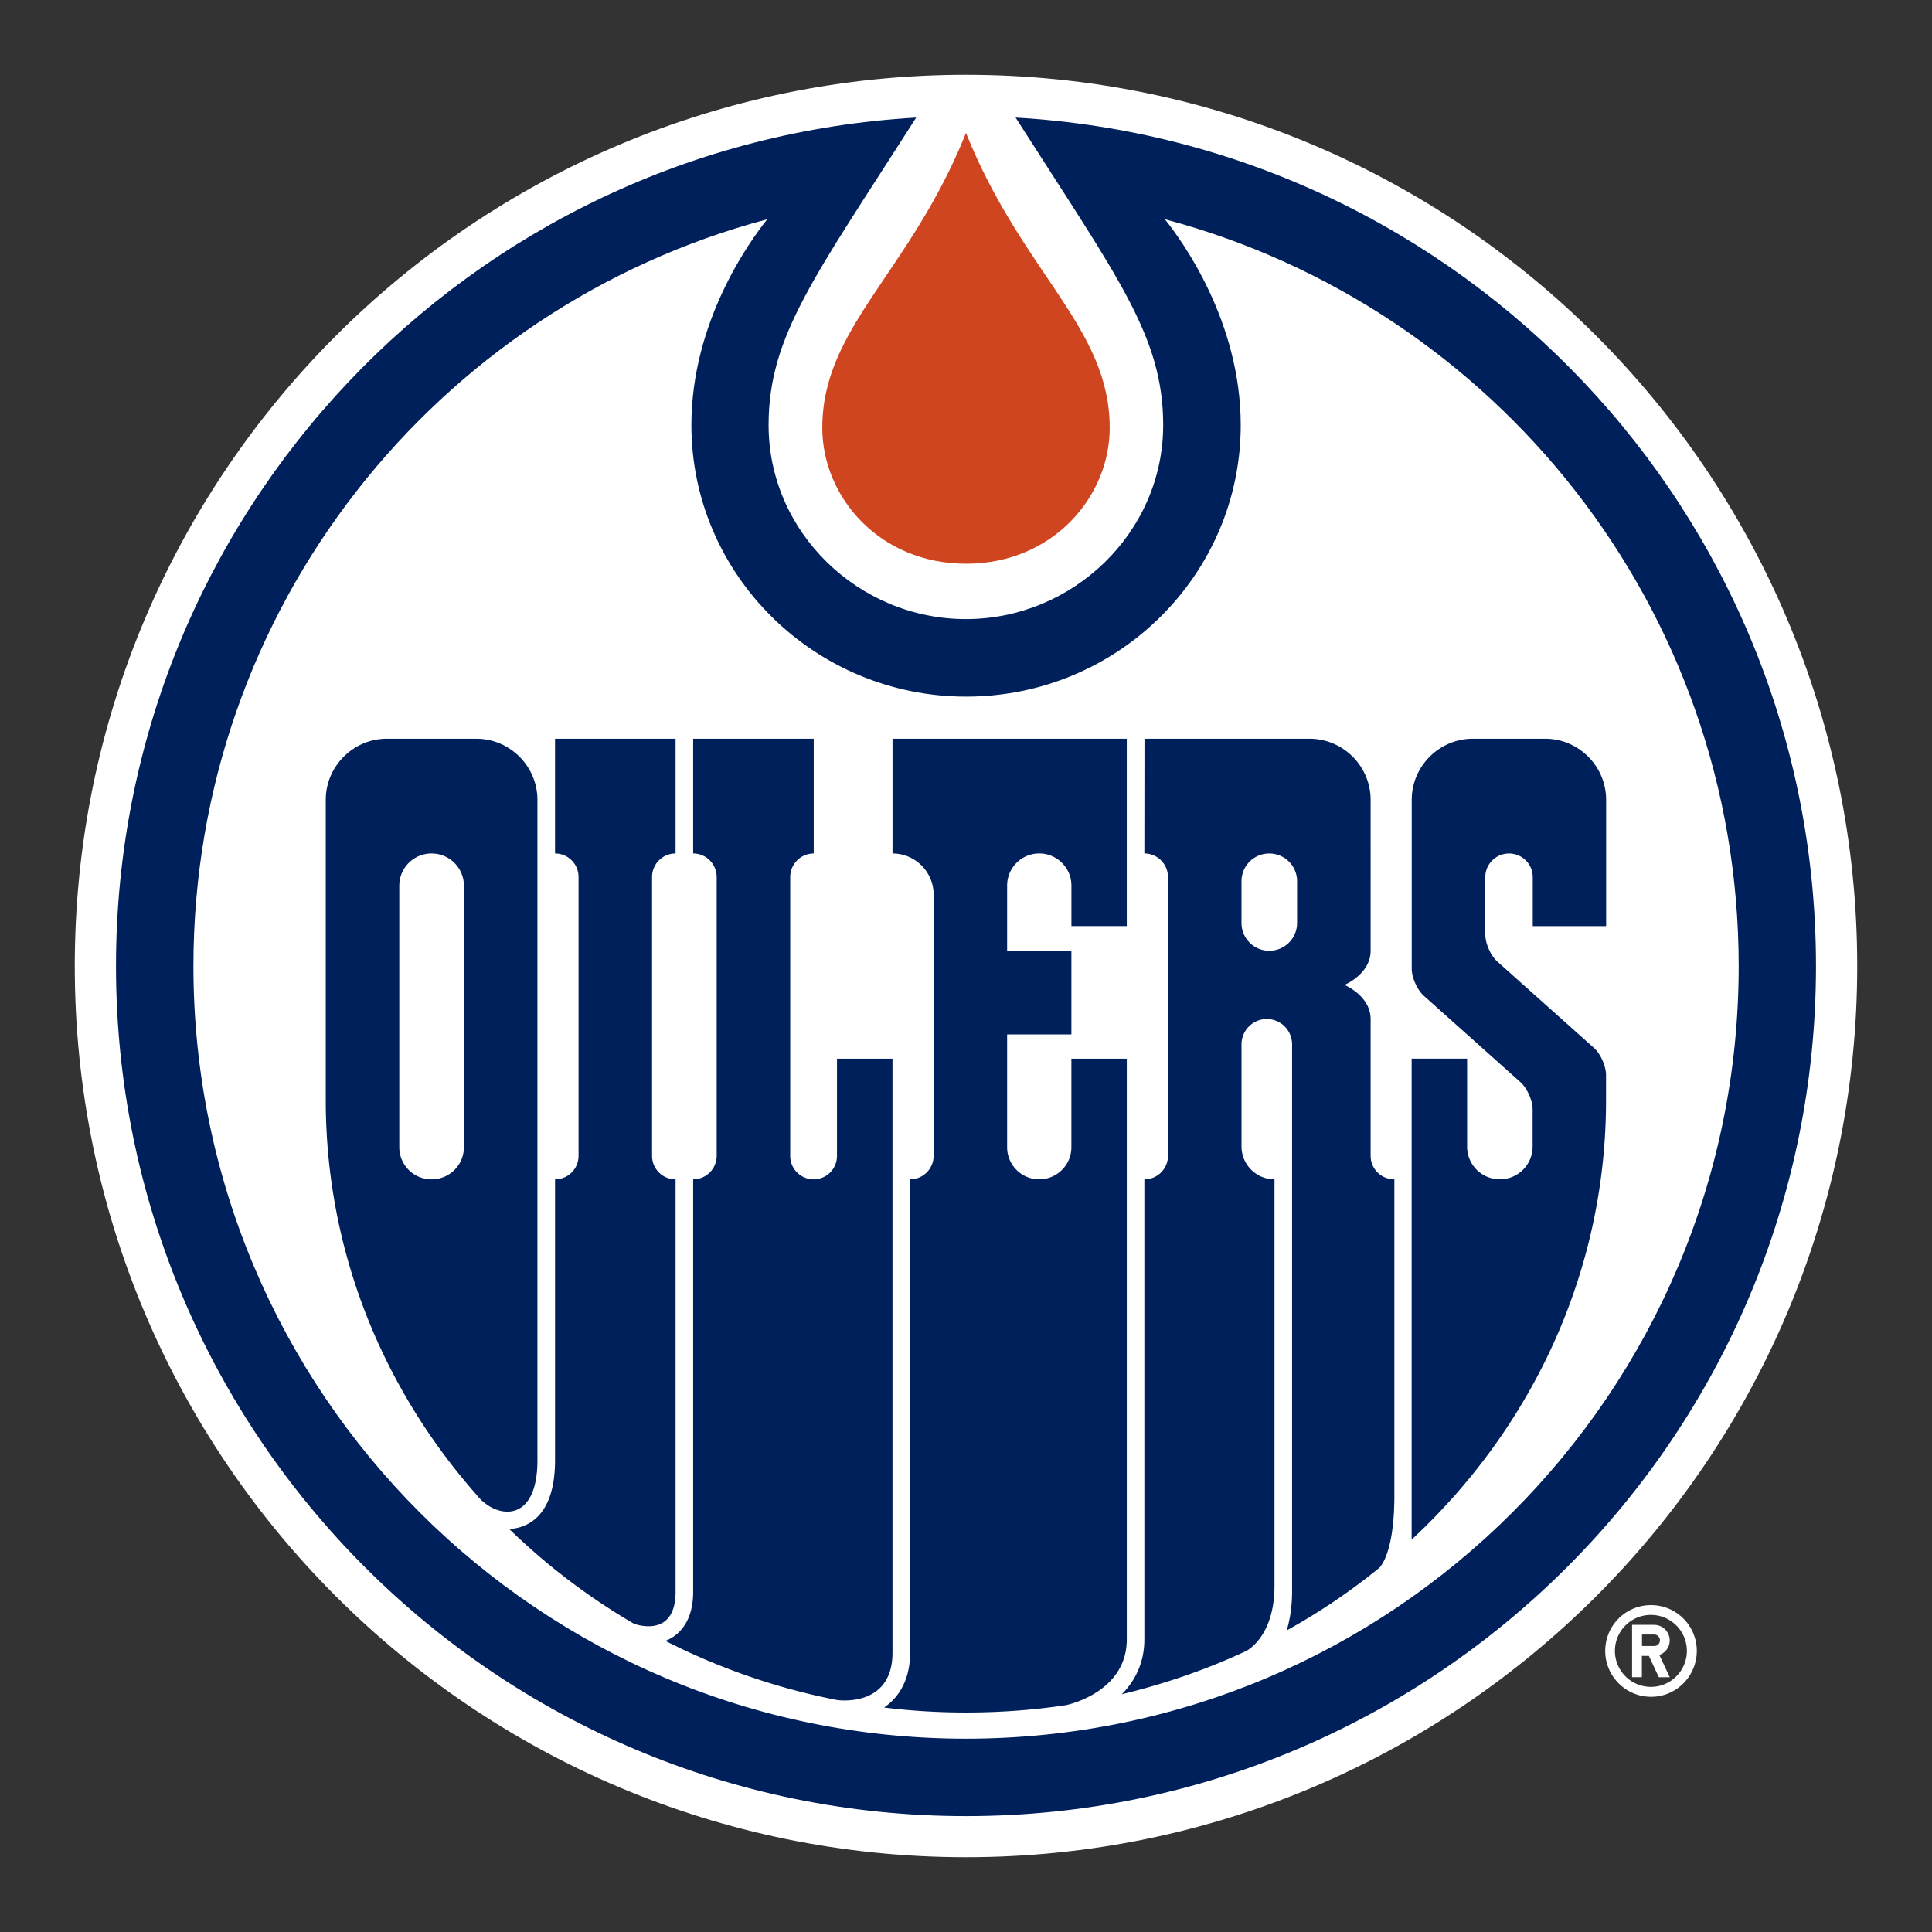
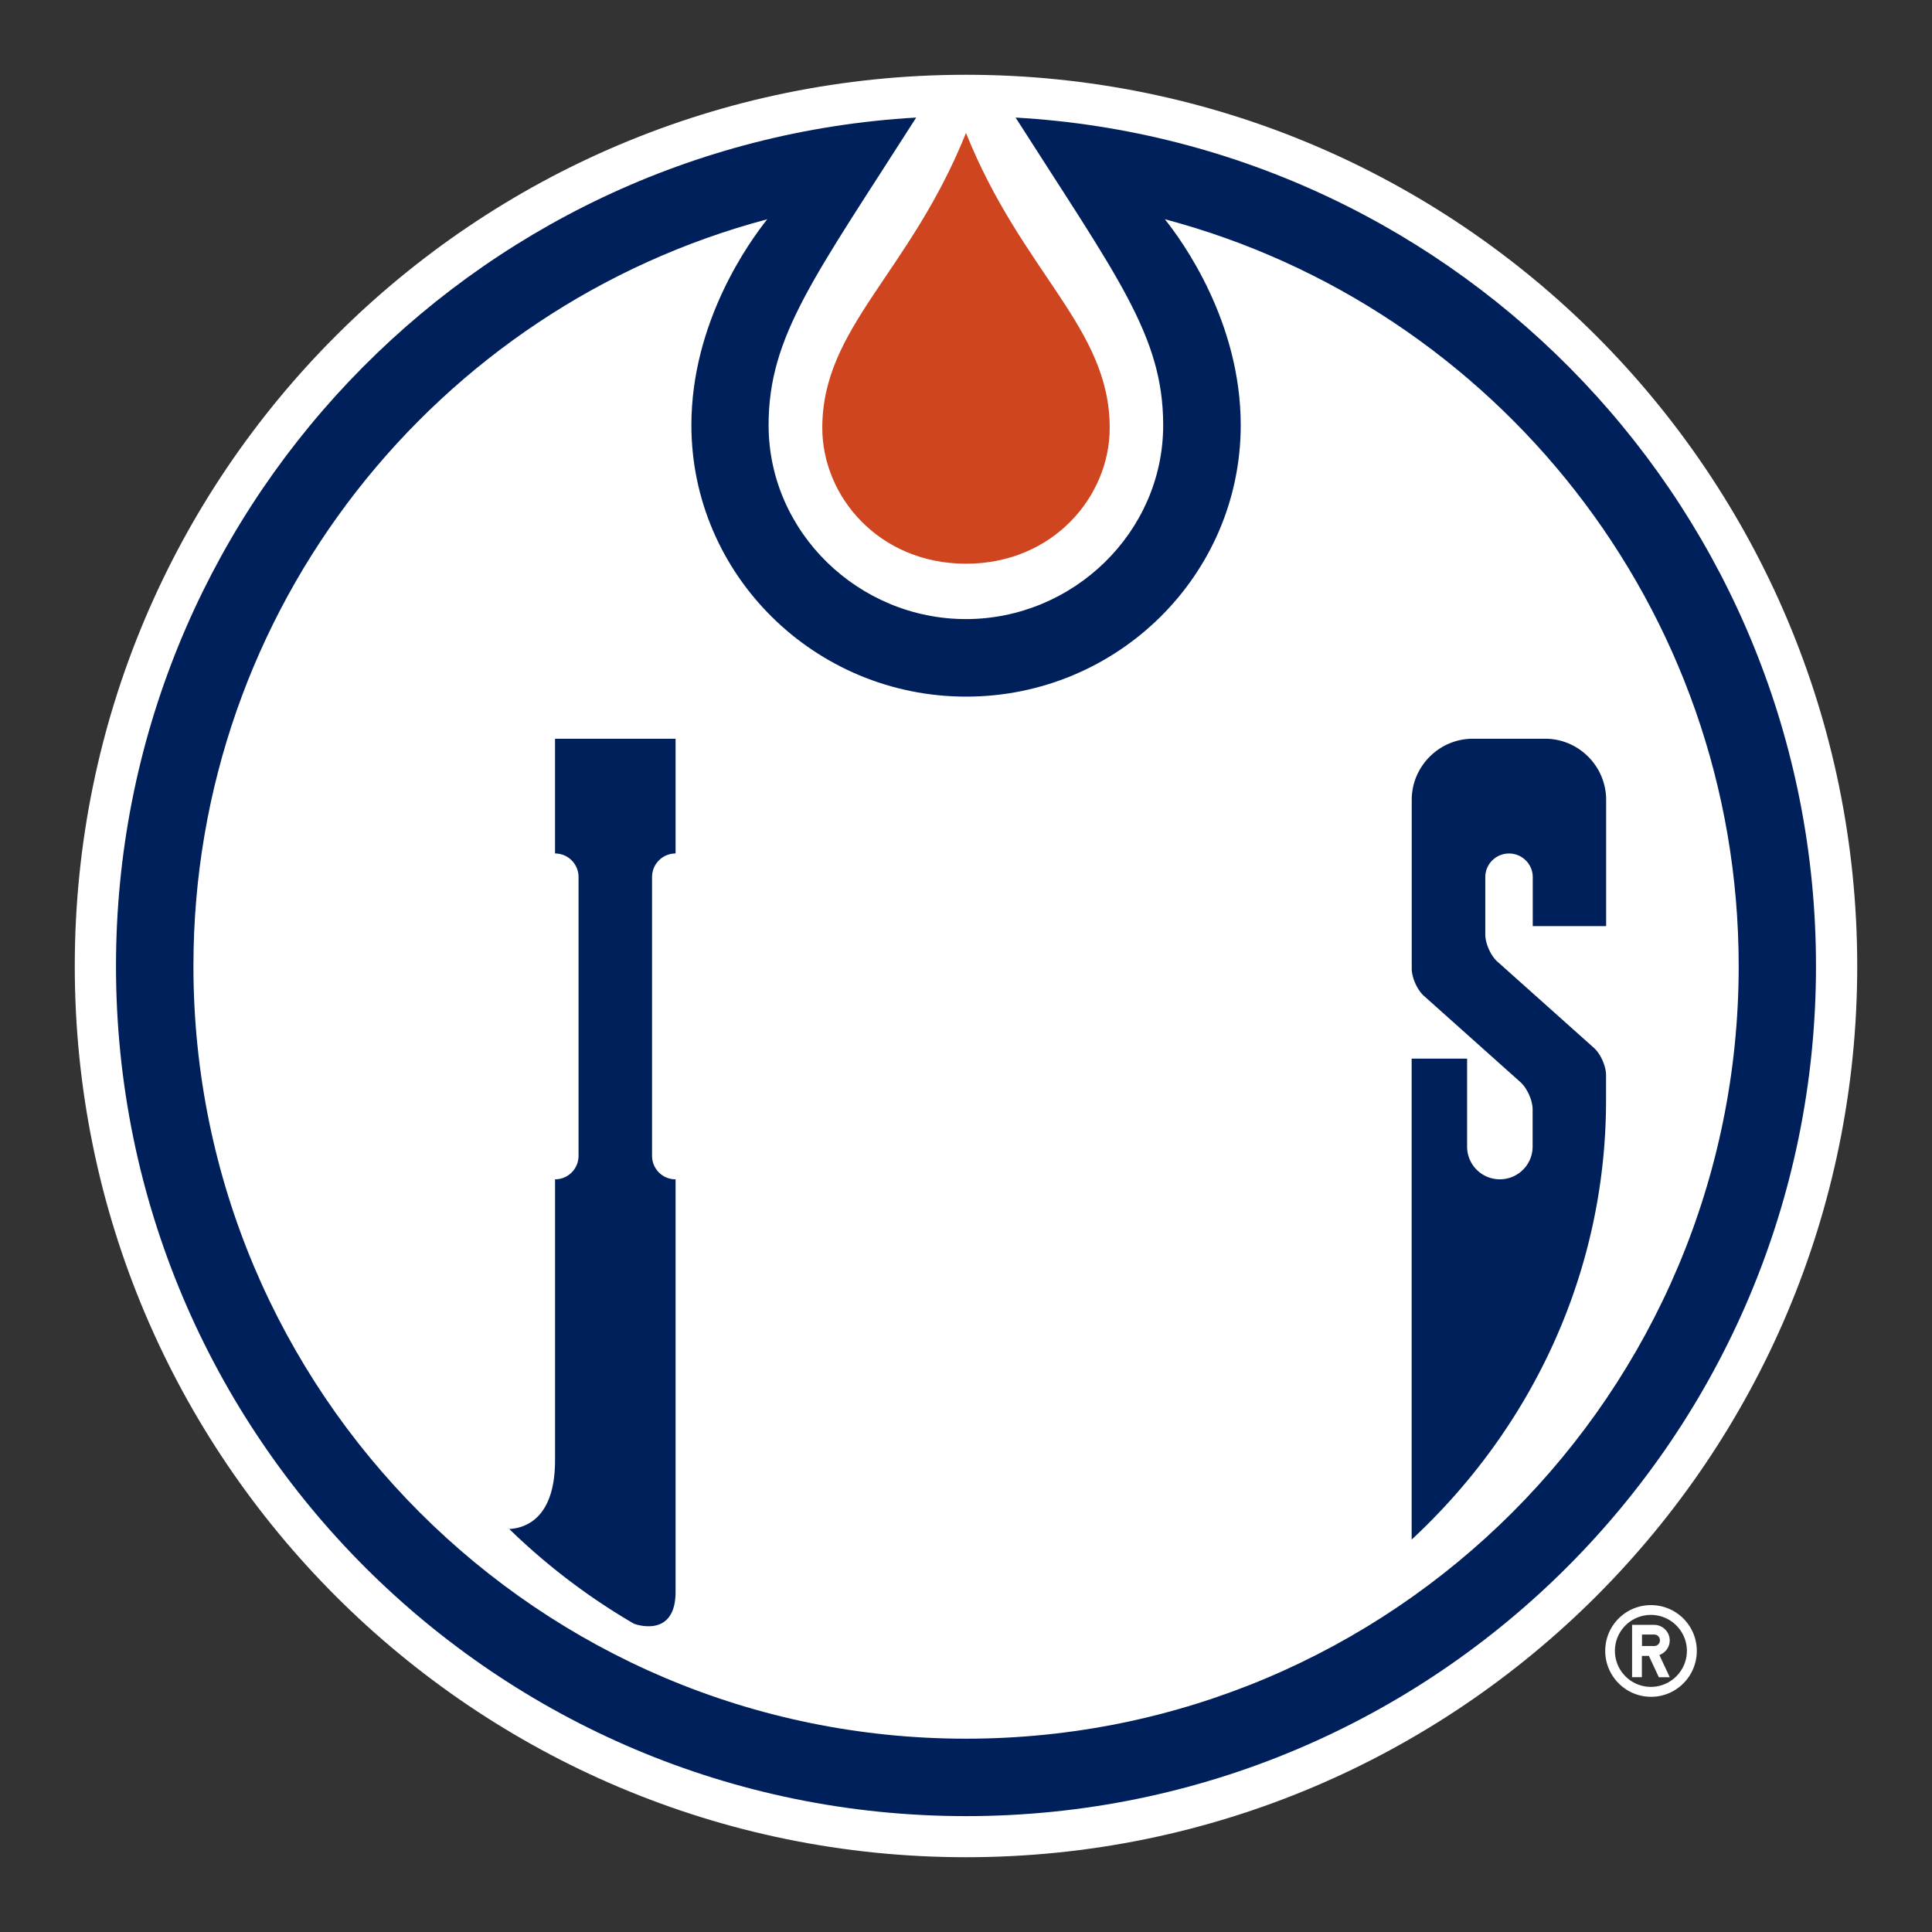
<svg xmlns="http://www.w3.org/2000/svg" width="120" height="120" viewBox="0 0 120 120">
  <rect x="0" y="0" width="120" height="120" fill="#333333" stroke="none" />
  <svg viewBox="-10 -10 258.374 258.374" width="120" height="120" id="oilers" y="0">
    <g fill="#FFF">
      <path d="M216.92 210.782a6.123 6.123 0 00-6.123-6.123c-3.397 0-6.123 2.74-6.123 6.12s2.74 6.14 6.123 6.14c3.367.014 6.123-2.74 6.123-6.14m-10.95 0c0-2.666 2.16-4.81 4.812-4.81s4.812 2.16 4.812 4.81-2.16 4.813-4.812 4.813-4.812-2.145-4.812-4.812" />
      <path d="M213.3 214.298l-1.386-2.965c.805-.298 1.386-1.043 1.386-1.952 0-1.145-.94-2.084-2.086-2.084h-2.95v7.002h1.31v-2.846h.94l1.326 2.847h1.46v-.002zm-2.07-4.172h-1.64v-1.535h1.64c.416 0 .76.33.76.777 0 .433-.344.76-.76.76" />
    </g>
    <path d="M119.187 238.374c65.836 0 119.187-53.35 119.187-119.172C238.374 53.366 185.024 0 119.187 0 53.367 0 0 53.366 0 119.202c0 65.82 53.366 119.172 119.187 119.172" fill="#FFF" />
    <path d="M125.817 5.72c13.602 21.335 19.74 29.187 19.74 41.135 0 14.332-12.053 25.938-26.385 25.938S92.787 61.188 92.787 46.855c0-11.948 6.138-19.8 19.74-41.134C52.86 9.15 5.512 58.64 5.512 119.204c0 62.782 50.893 113.674 113.674 113.674S232.86 181.983 232.86 119.202c0-60.562-47.346-110.054-107.043-113.48" fill="#00205B" />
    <path d="M119.187 222.522c57.06 0 103.335-46.244 103.335-103.32 0-47.883-32.568-88.154-76.74-99.88 2.338 2.92 10.145 13.678 10.145 27.533 0 20.023-16.463 36.307-36.724 36.307s-36.74-16.298-36.74-36.307c0-13.855 7.806-24.597 10.145-27.532-44.188 11.725-76.74 51.995-76.74 99.88 0 57.06 46.258 103.32 103.32 103.32" fill="#FFF" />
-     <path d="M140.685 131.582h-7.404v11.844c0 2.37-1.935 4.29-4.304 4.29a4.29 4.29 0 01-4.29-4.29v-15.092h8.595v-11.19h-8.595v-8.715a4.293 4.293 0 014.29-4.293c2.37 0 4.307 1.922 4.307 4.29v5.424h7.405V88.795h-31.33v15.345c3.023 0 5.496 2.456 5.496 5.48v34.953a3.144 3.144 0 01-3.143 3.144v63.318c0 4.53-2.37 6.585-3.486 7.315 3.577.448 7.242.67 10.966.67 4.544 0 9-.327 13.35-.982 0 0 8.148-1.61 8.148-8.805v-77.65h-.003z" fill="#00205B" />
-     <path d="M109.354 131.582h-7.42v13.006c0 1.728-1.4 3.13-3.113 3.13-1.74 0-3.142-1.4-3.142-3.13v-37.305a3.154 3.154 0 013.144-3.144V88.792H82.7v15.345a3.153 3.153 0 013.145 3.143v37.29a3.145 3.145 0 01-3.144 3.146v55.154c0 4.618-2.516 6.123-3.723 6.57a87.73 87.73 0 0022.958 7.91s7.42 1.118 7.42-6.33v-79.44.002z" fill="#00205B" />
    <path d="M80.347 202.87v-55.153a3.135 3.135 0 01-3.144-3.144v-37.29c0-1.73 1.4-3.145 3.144-3.145V88.794h-16.12v15.345a3.143 3.143 0 013.144 3.142v37.29c0 1.744-1.4 3.145-3.142 3.145v37.56c0 7.85-4.023 9.087-6.123 9.206a86.04 86.04 0 0016.67 12.664c-.014 0 5.573 2.13 5.572-4.277m124.447-89.002V96.973c0-4.5-3.665-8.18-8.164-8.18h-9.655c-4.5 0-8.18 3.68-8.18 8.18v22.57c0 1.193.73 2.832 1.625 3.636l12.917 11.544c.894.805 1.624 2.443 1.624 3.635v4.99c0 2.414-1.965 4.365-4.38 4.365a4.367 4.367 0 01-4.38-4.365v-11.77h-7.417v64.317c16.03-14.883 25.998-35.71 25.998-58.774v-3.337c0-1.192-.714-2.83-1.61-3.635l-12.915-11.544c-.91-.805-1.624-2.443-1.624-3.635v-7.67c0-1.743 1.43-3.158 3.174-3.158s3.173 1.414 3.173 3.157v6.555h9.818v.016z" fill="#00205B" />
-     <path d="M61.873 185.29V96.974c0-4.5-3.68-8.18-8.18-8.18H41.746c-4.5 0-8.18 3.68-8.18 8.18v40.15c0 20.114 7.584 38.513 20.144 52.756 2.457 3.203 8.163 4.11 8.163-4.59m111.425-40.716v-18.28c0-3.144-3.5-4.574-3.5-4.574s3.5-1.445 3.5-4.574V96.973c0-4.5-3.665-8.18-8.18-8.18h-22.063l-.015 15.346a3.155 3.155 0 013.158 3.142v37.29a3.148 3.148 0 01-3.158 3.145v61.515c0 3.188-1.28 5.587-3.01 7.345 5.796-1.4 11.368-3.322 16.628-5.78 0 0 3.784-1.834 3.784-8.717v-54.363a4.4 4.4 0 01-4.41-4.41V129.66c0-1.862 1.52-3.382 3.382-3.382s3.382 1.52 3.382 3.382v73.12c0 2.087-.283 3.815-.715 5.26a84.35 84.35 0 0012.353-8.343s2.04-1.684 2.04-9.67v-42.31c-1.76 0-3.174-1.4-3.174-3.143" fill="#00205B" />
    <path d="M47.72 104.14a4.31 4.31 0 00-4.322 4.305v34.966a4.302 4.302 0 004.32 4.308c2.4 0 4.322-1.922 4.322-4.306v-34.965a4.311 4.311 0 00-4.32-4.306m112.02 13.007c2.07 0 3.725-1.67 3.725-3.725v-5.556a3.708 3.708 0 00-3.725-3.725 3.704 3.704 0 00-3.71 3.725v5.557a3.713 3.713 0 003.71 3.725" fill="#FFF" />
    <path d="M138.406 47.228c0-13.468-11.68-20.664-19.22-39.45-7.538 18.8-19.218 25.982-19.218 39.45 0 9.192 7.613 18.16 19.22 18.16 11.62 0 19.218-8.968 19.218-18.16" fill="#CF4520" />
  </svg>
</svg>